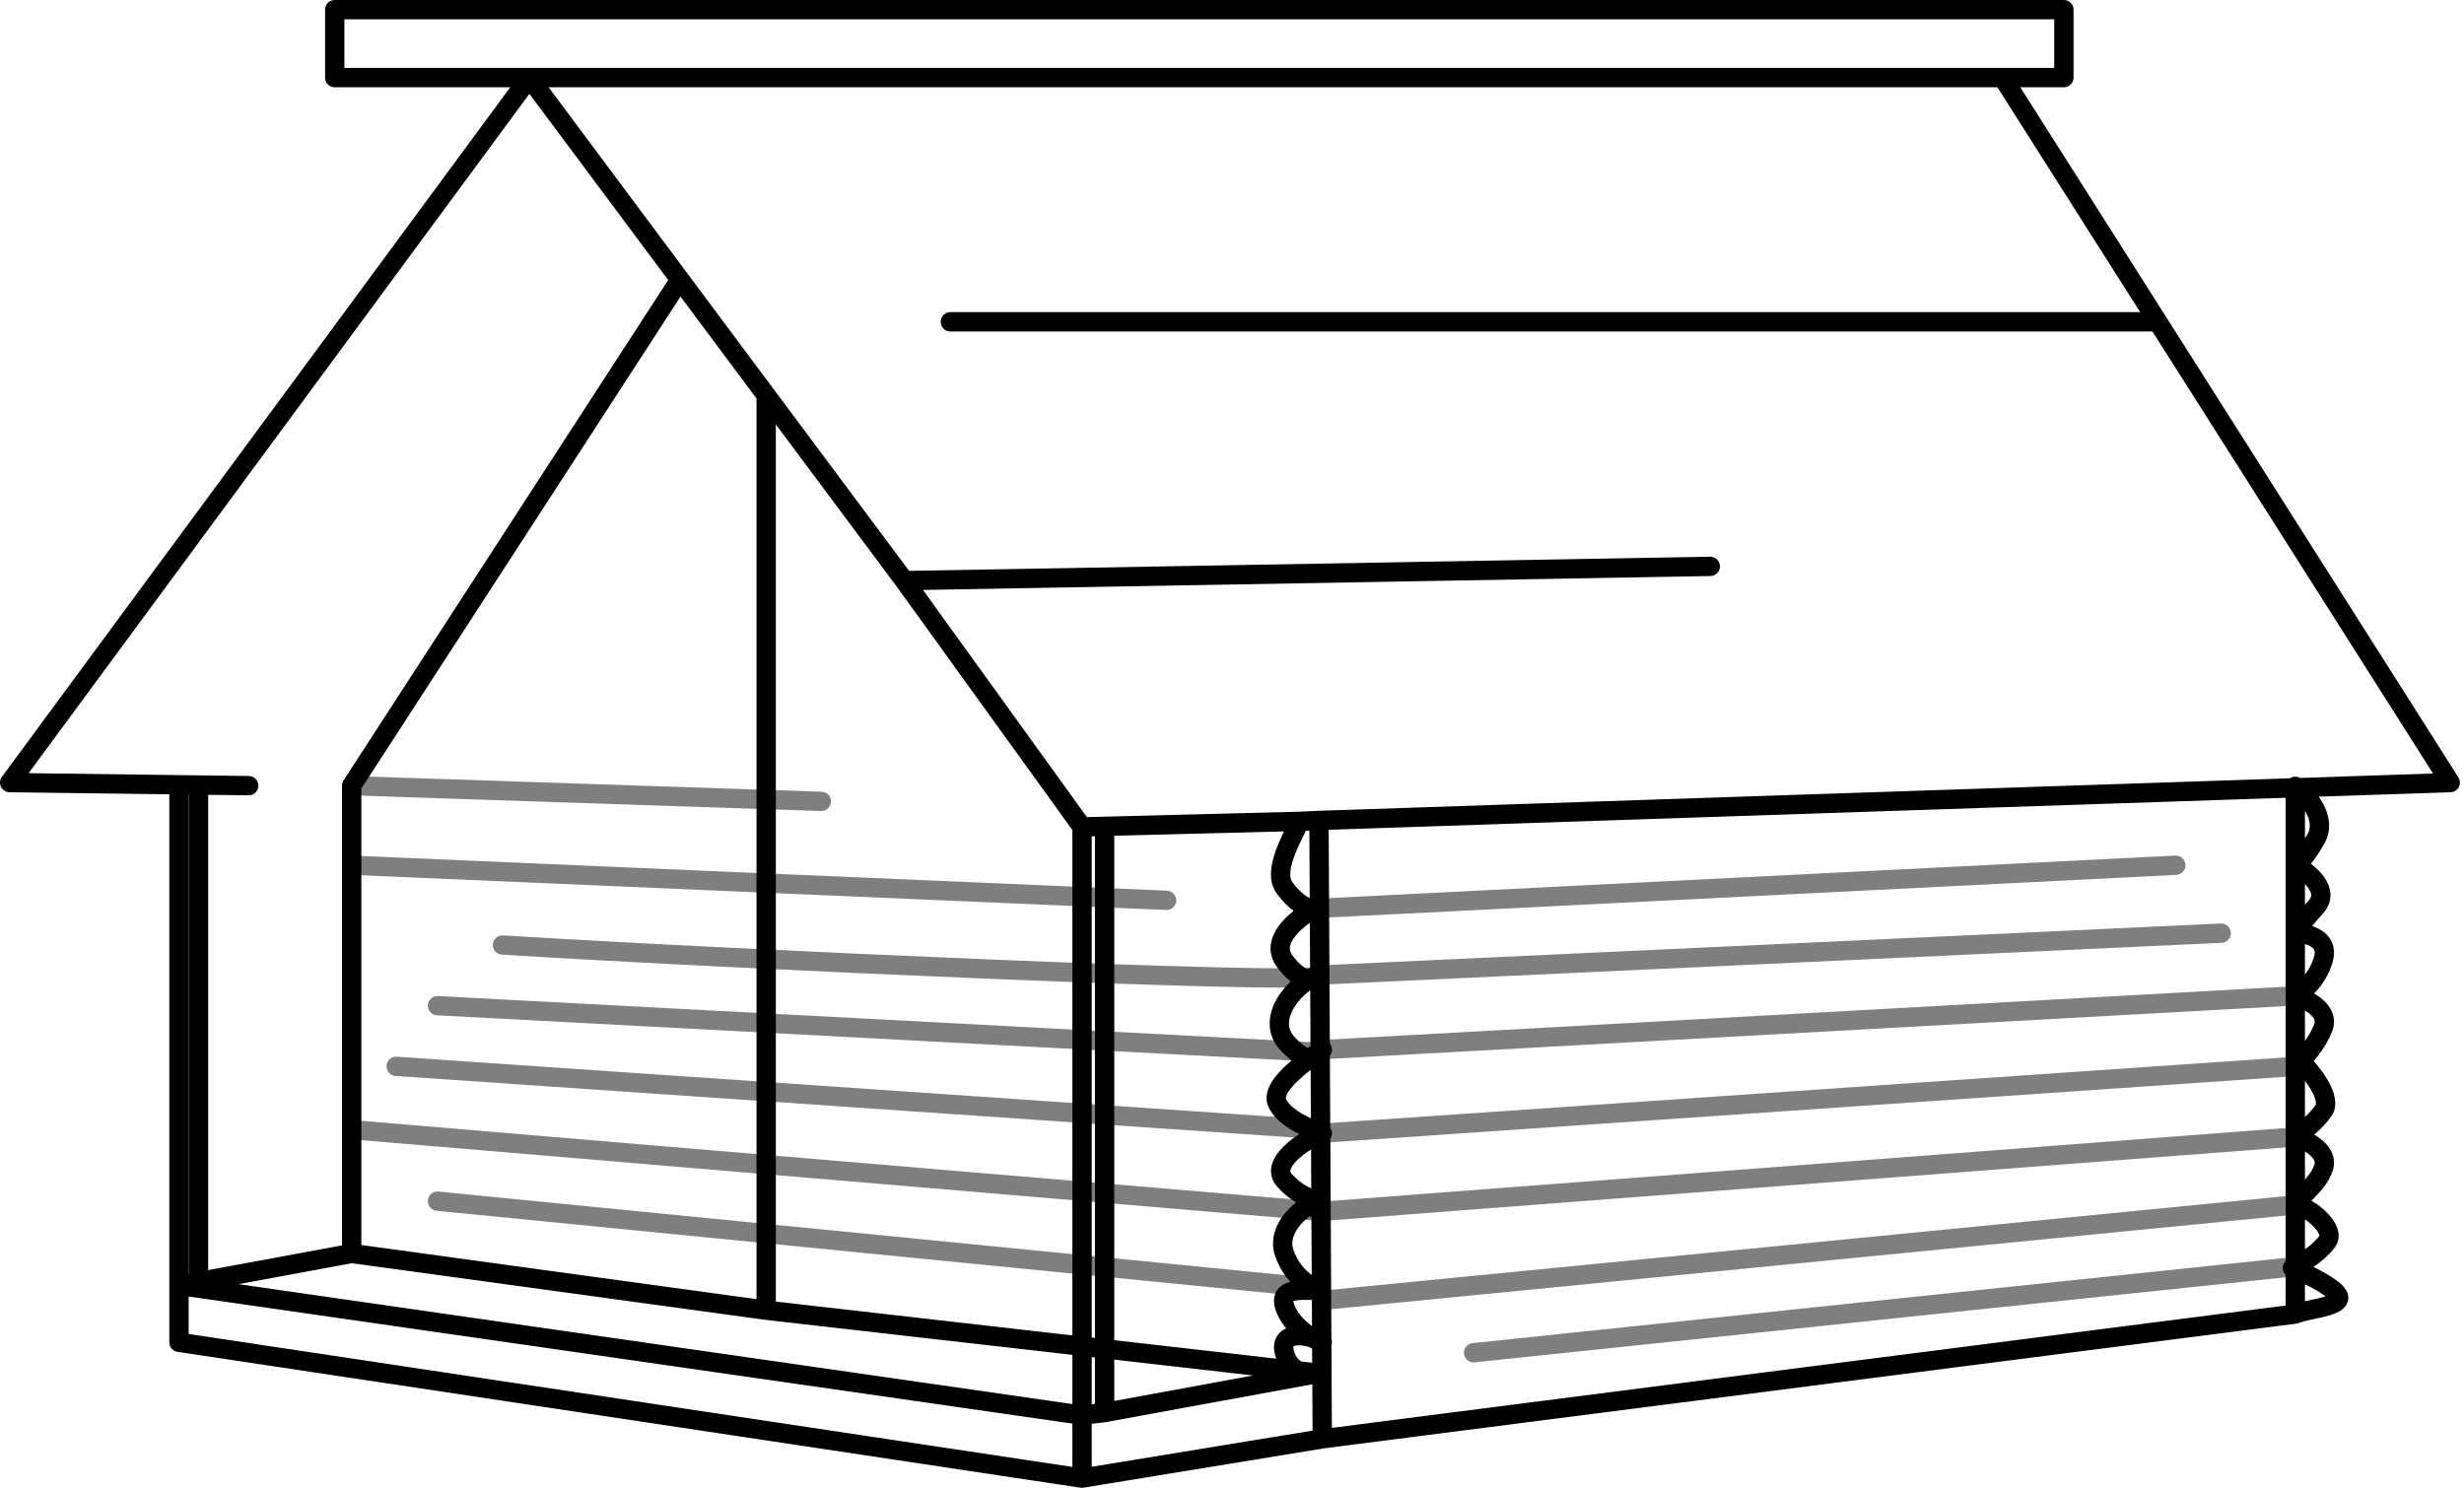
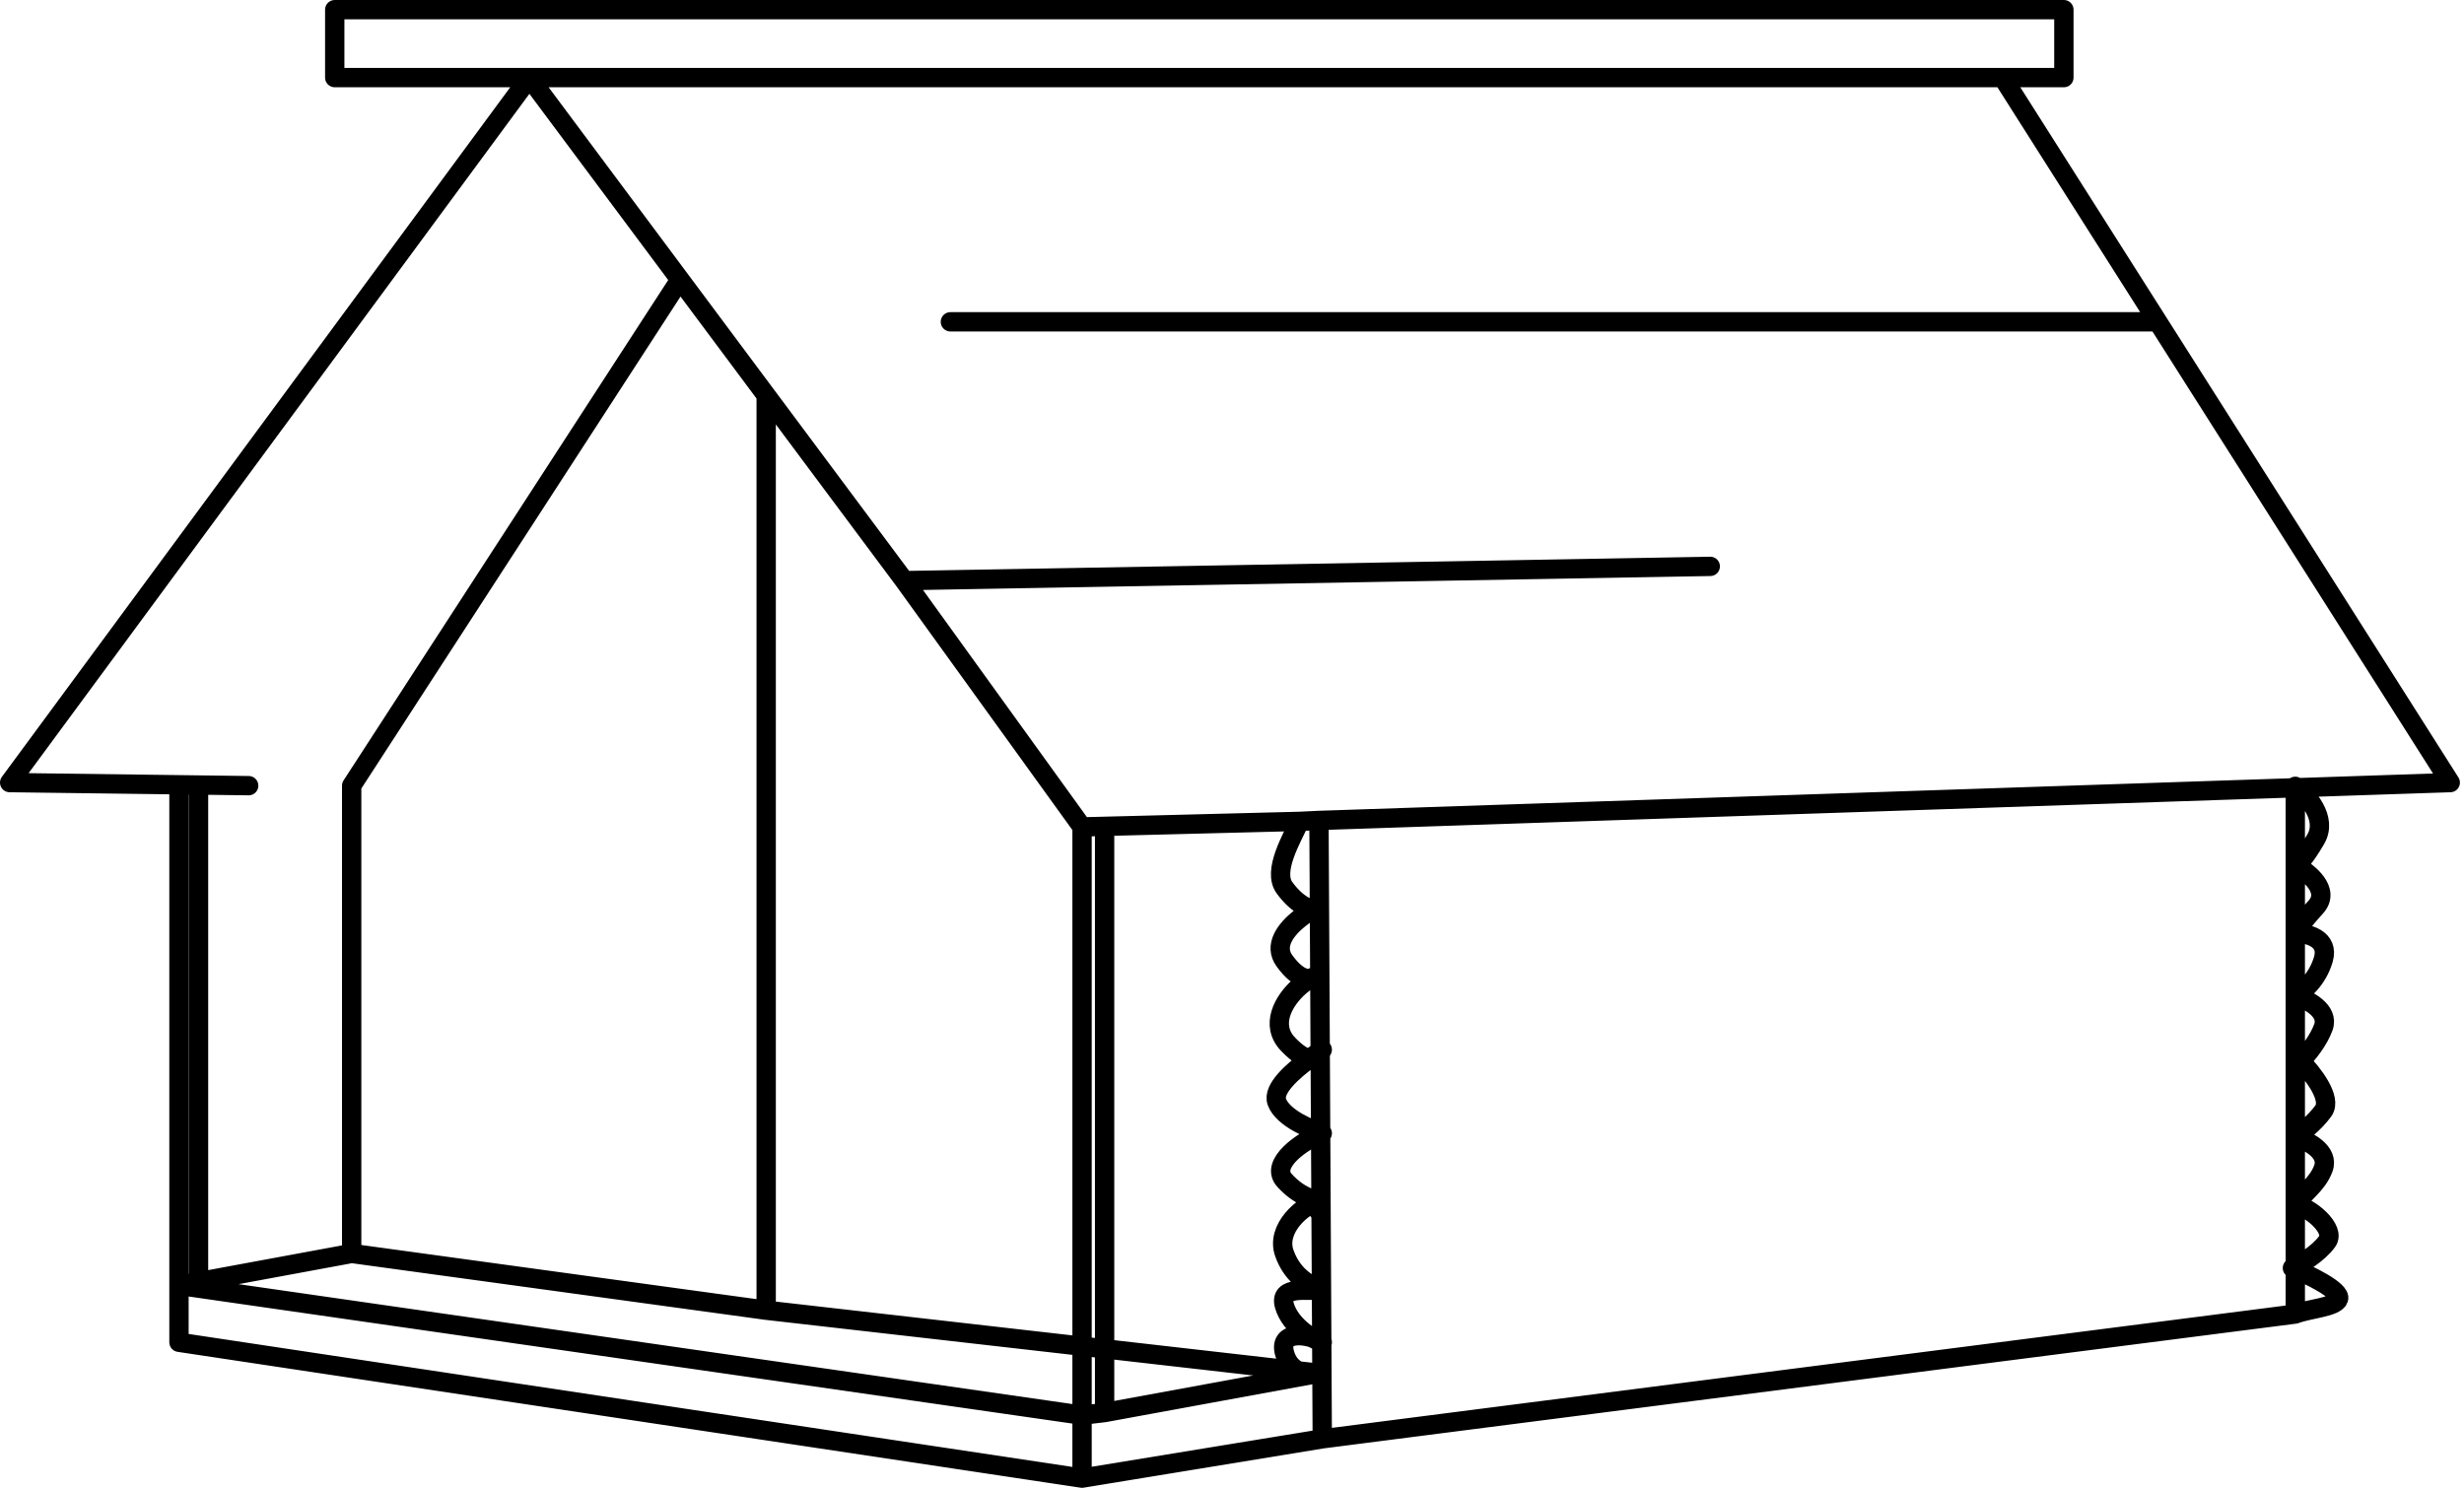
<svg xmlns="http://www.w3.org/2000/svg" width="255" height="154" viewBox="0 0 255 154" fill="none">
-   <path d="M111.982 85.591V146.485M111.982 85.591L114.316 85.532M111.982 85.591L93.589 60.1M54.783 8.032L1 81.004L20.546 81.256M54.783 8.032H207.262M54.783 8.032H34.642V1H213.591V8.032H207.262M54.783 8.032L70.37 28.946M18.522 133.043V138.936L111.982 153M18.522 133.043L111.982 146.485M18.522 133.043V81.323M18.522 133.043L20.546 132.669M111.982 153V146.485M111.982 153L136.842 148.931M207.262 8.032L223.306 33.31M237.54 136.013V131.209M237.54 136.013C238.9 135.472 241.699 135.32 242.013 134.455C242.326 133.589 238.963 131.958 237.243 131.25M237.54 136.013L136.842 148.931M111.982 146.485L114.316 146.21M136.5 142.141C135.831 142.26 133.553 142.434 132.926 140.018C132.3 137.602 135.537 138.11 136.842 138.936C136.059 138.756 133.553 137.313 132.926 135.149C132.3 132.986 135.455 133.707 136.76 133.527C136.567 133.489 136.327 133.414 136.059 133.295C135.057 132.85 133.668 131.789 132.926 129.74C131.987 127.144 134.917 124.692 136.5 124.331C135.961 124.151 134.493 123.898 132.926 122.167C131.36 120.436 134.884 118.02 136.842 117.299C135.798 116.938 132.77 115.784 132.143 114.053C131.657 112.709 133.816 110.842 135.539 109.568M136.5 142.141L79.292 135.617M136.5 142.141L114.316 146.21M134.493 85.019C133.71 86.764 131.673 90.144 132.926 91.876C134.18 93.606 135.537 94.219 136.059 94.039C135.595 94.286 135.032 94.641 134.493 95.07C133.061 96.21 131.789 97.877 132.926 99.448C134.493 101.612 135.667 101.432 136.059 101.071C135.567 101.284 135.016 101.642 134.493 102.1C132.797 103.586 131.402 106.119 133.318 108.103C134.303 109.124 135.018 109.509 135.539 109.568M134.493 85.019L136.5 84.923M134.493 85.019L114.316 85.532M136.5 84.923L253.577 81.004L223.306 33.31M136.5 84.923L136.586 100.925L136.628 108.926L136.671 116.927L136.716 125.391M237.54 89.558V81.391C238.77 82.311 240.916 84.69 239.663 86.853C238.41 89.017 237.726 89.558 237.54 89.558ZM237.54 89.558V96.59M237.54 89.558C238.9 90.279 241.229 92.154 239.663 93.885C238.097 95.616 237.595 96.41 237.54 96.59M237.54 96.59V103.081M237.54 96.59C238.77 96.59 241.073 97.131 240.446 99.295C239.82 101.458 238.248 102.72 237.54 103.081M237.54 103.081V110.384M237.54 103.081C238.77 103.442 241.073 104.596 240.446 106.327C239.954 107.686 238.879 109.024 238.097 109.841M237.54 131.209V124.718M237.54 131.209L237.243 131.25M237.54 124.718V117.686M237.54 124.718C238.193 123.636 239.82 122.663 240.446 120.932C241.073 119.201 238.77 118.047 237.54 117.686M237.54 124.718C238.976 124.898 241.778 127.206 240.838 128.505C239.898 129.803 238.049 130.876 237.243 131.25M136.5 125.413L136.716 125.391M237.54 117.686V110.384M237.54 117.686C238.117 117.325 239.507 116.28 240.446 114.981C241.386 113.683 239.272 111.013 238.097 109.841M237.54 110.384C237.692 110.248 237.883 110.064 238.097 109.841M136.842 148.931L136.716 125.391M135.539 109.568C136.034 109.202 136.493 108.886 136.842 108.644C136.684 108.972 136.343 109.659 135.539 109.568ZM36.395 129.74V116.927V89.556V81.323L70.37 28.946M36.395 129.74L79.292 135.617M36.395 129.74L20.546 132.669M79.292 135.617V40.917M25.737 81.323L20.546 81.256M114.316 146.21V85.532M20.546 132.669V81.256M93.589 60.1L176.995 58.624M93.589 60.1L81.98 44.523L70.37 28.946M223.306 33.31H98.355" stroke="black" stroke-width="2" stroke-linecap="round" stroke-linejoin="round" />
-   <path opacity="0.5" d="M136.058 94.039L225.174 89.558M136.058 101.071C134.805 101.894 76.745 99.355 52.001 97.817M136.841 108.644L237.539 103.081M136.841 117.299L237.539 110.383M136.765 134.608L237.539 124.718M237.539 117.686L136.715 125.391L36.394 116.927M136.67 116.927L41.006 110.374M136.058 133.295L45.282 124.331M136.585 100.925L229.873 96.59M236.53 131.209L152.504 140.018M36.394 81.323L84.997 82.948M136.627 108.926L45.282 104.096M36.394 89.556L120.728 93.191" stroke="black" stroke-width="2" stroke-linecap="round" stroke-linejoin="round" />
+   <path d="M111.982 85.591V146.485M111.982 85.591L114.316 85.532M111.982 85.591L93.589 60.1M54.783 8.032L1 81.004L20.546 81.256M54.783 8.032H207.262M54.783 8.032H34.642V1H213.591V8.032H207.262M54.783 8.032L70.37 28.946M18.522 133.043V138.936L111.982 153M18.522 133.043L111.982 146.485M18.522 133.043V81.323M18.522 133.043L20.546 132.669M111.982 153V146.485M111.982 153L136.842 148.931M207.262 8.032L223.306 33.31M237.54 136.013V131.209M237.54 136.013C238.9 135.472 241.699 135.32 242.013 134.455C242.326 133.589 238.963 131.958 237.243 131.25M237.54 136.013L136.842 148.931M111.982 146.485L114.316 146.21M136.5 142.141C135.831 142.26 133.553 142.434 132.926 140.018C132.3 137.602 135.537 138.11 136.842 138.936C136.059 138.756 133.553 137.313 132.926 135.149C132.3 132.986 135.455 133.707 136.76 133.527C135.057 132.85 133.668 131.789 132.926 129.74C131.987 127.144 134.917 124.692 136.5 124.331C135.961 124.151 134.493 123.898 132.926 122.167C131.36 120.436 134.884 118.02 136.842 117.299C135.798 116.938 132.77 115.784 132.143 114.053C131.657 112.709 133.816 110.842 135.539 109.568M136.5 142.141L79.292 135.617M136.5 142.141L114.316 146.21M134.493 85.019C133.71 86.764 131.673 90.144 132.926 91.876C134.18 93.606 135.537 94.219 136.059 94.039C135.595 94.286 135.032 94.641 134.493 95.07C133.061 96.21 131.789 97.877 132.926 99.448C134.493 101.612 135.667 101.432 136.059 101.071C135.567 101.284 135.016 101.642 134.493 102.1C132.797 103.586 131.402 106.119 133.318 108.103C134.303 109.124 135.018 109.509 135.539 109.568M134.493 85.019L136.5 84.923M134.493 85.019L114.316 85.532M136.5 84.923L253.577 81.004L223.306 33.31M136.5 84.923L136.586 100.925L136.628 108.926L136.671 116.927L136.716 125.391M237.54 89.558V81.391C238.77 82.311 240.916 84.69 239.663 86.853C238.41 89.017 237.726 89.558 237.54 89.558ZM237.54 89.558V96.59M237.54 89.558C238.9 90.279 241.229 92.154 239.663 93.885C238.097 95.616 237.595 96.41 237.54 96.59M237.54 96.59V103.081M237.54 96.59C238.77 96.59 241.073 97.131 240.446 99.295C239.82 101.458 238.248 102.72 237.54 103.081M237.54 103.081V110.384M237.54 103.081C238.77 103.442 241.073 104.596 240.446 106.327C239.954 107.686 238.879 109.024 238.097 109.841M237.54 131.209V124.718M237.54 131.209L237.243 131.25M237.54 124.718V117.686M237.54 124.718C238.193 123.636 239.82 122.663 240.446 120.932C241.073 119.201 238.77 118.047 237.54 117.686M237.54 124.718C238.976 124.898 241.778 127.206 240.838 128.505C239.898 129.803 238.049 130.876 237.243 131.25M136.5 125.413L136.716 125.391M237.54 117.686V110.384M237.54 117.686C238.117 117.325 239.507 116.28 240.446 114.981C241.386 113.683 239.272 111.013 238.097 109.841M237.54 110.384C237.692 110.248 237.883 110.064 238.097 109.841M136.842 148.931L136.716 125.391M135.539 109.568C136.034 109.202 136.493 108.886 136.842 108.644C136.684 108.972 136.343 109.659 135.539 109.568ZM36.395 129.74V116.927V89.556V81.323L70.37 28.946M36.395 129.74L79.292 135.617M36.395 129.74L20.546 132.669M79.292 135.617V40.917M25.737 81.323L20.546 81.256M114.316 146.21V85.532M20.546 132.669V81.256M93.589 60.1L176.995 58.624M93.589 60.1L81.98 44.523L70.37 28.946M223.306 33.31H98.355" stroke="black" stroke-width="2" stroke-linecap="round" stroke-linejoin="round" />
</svg>